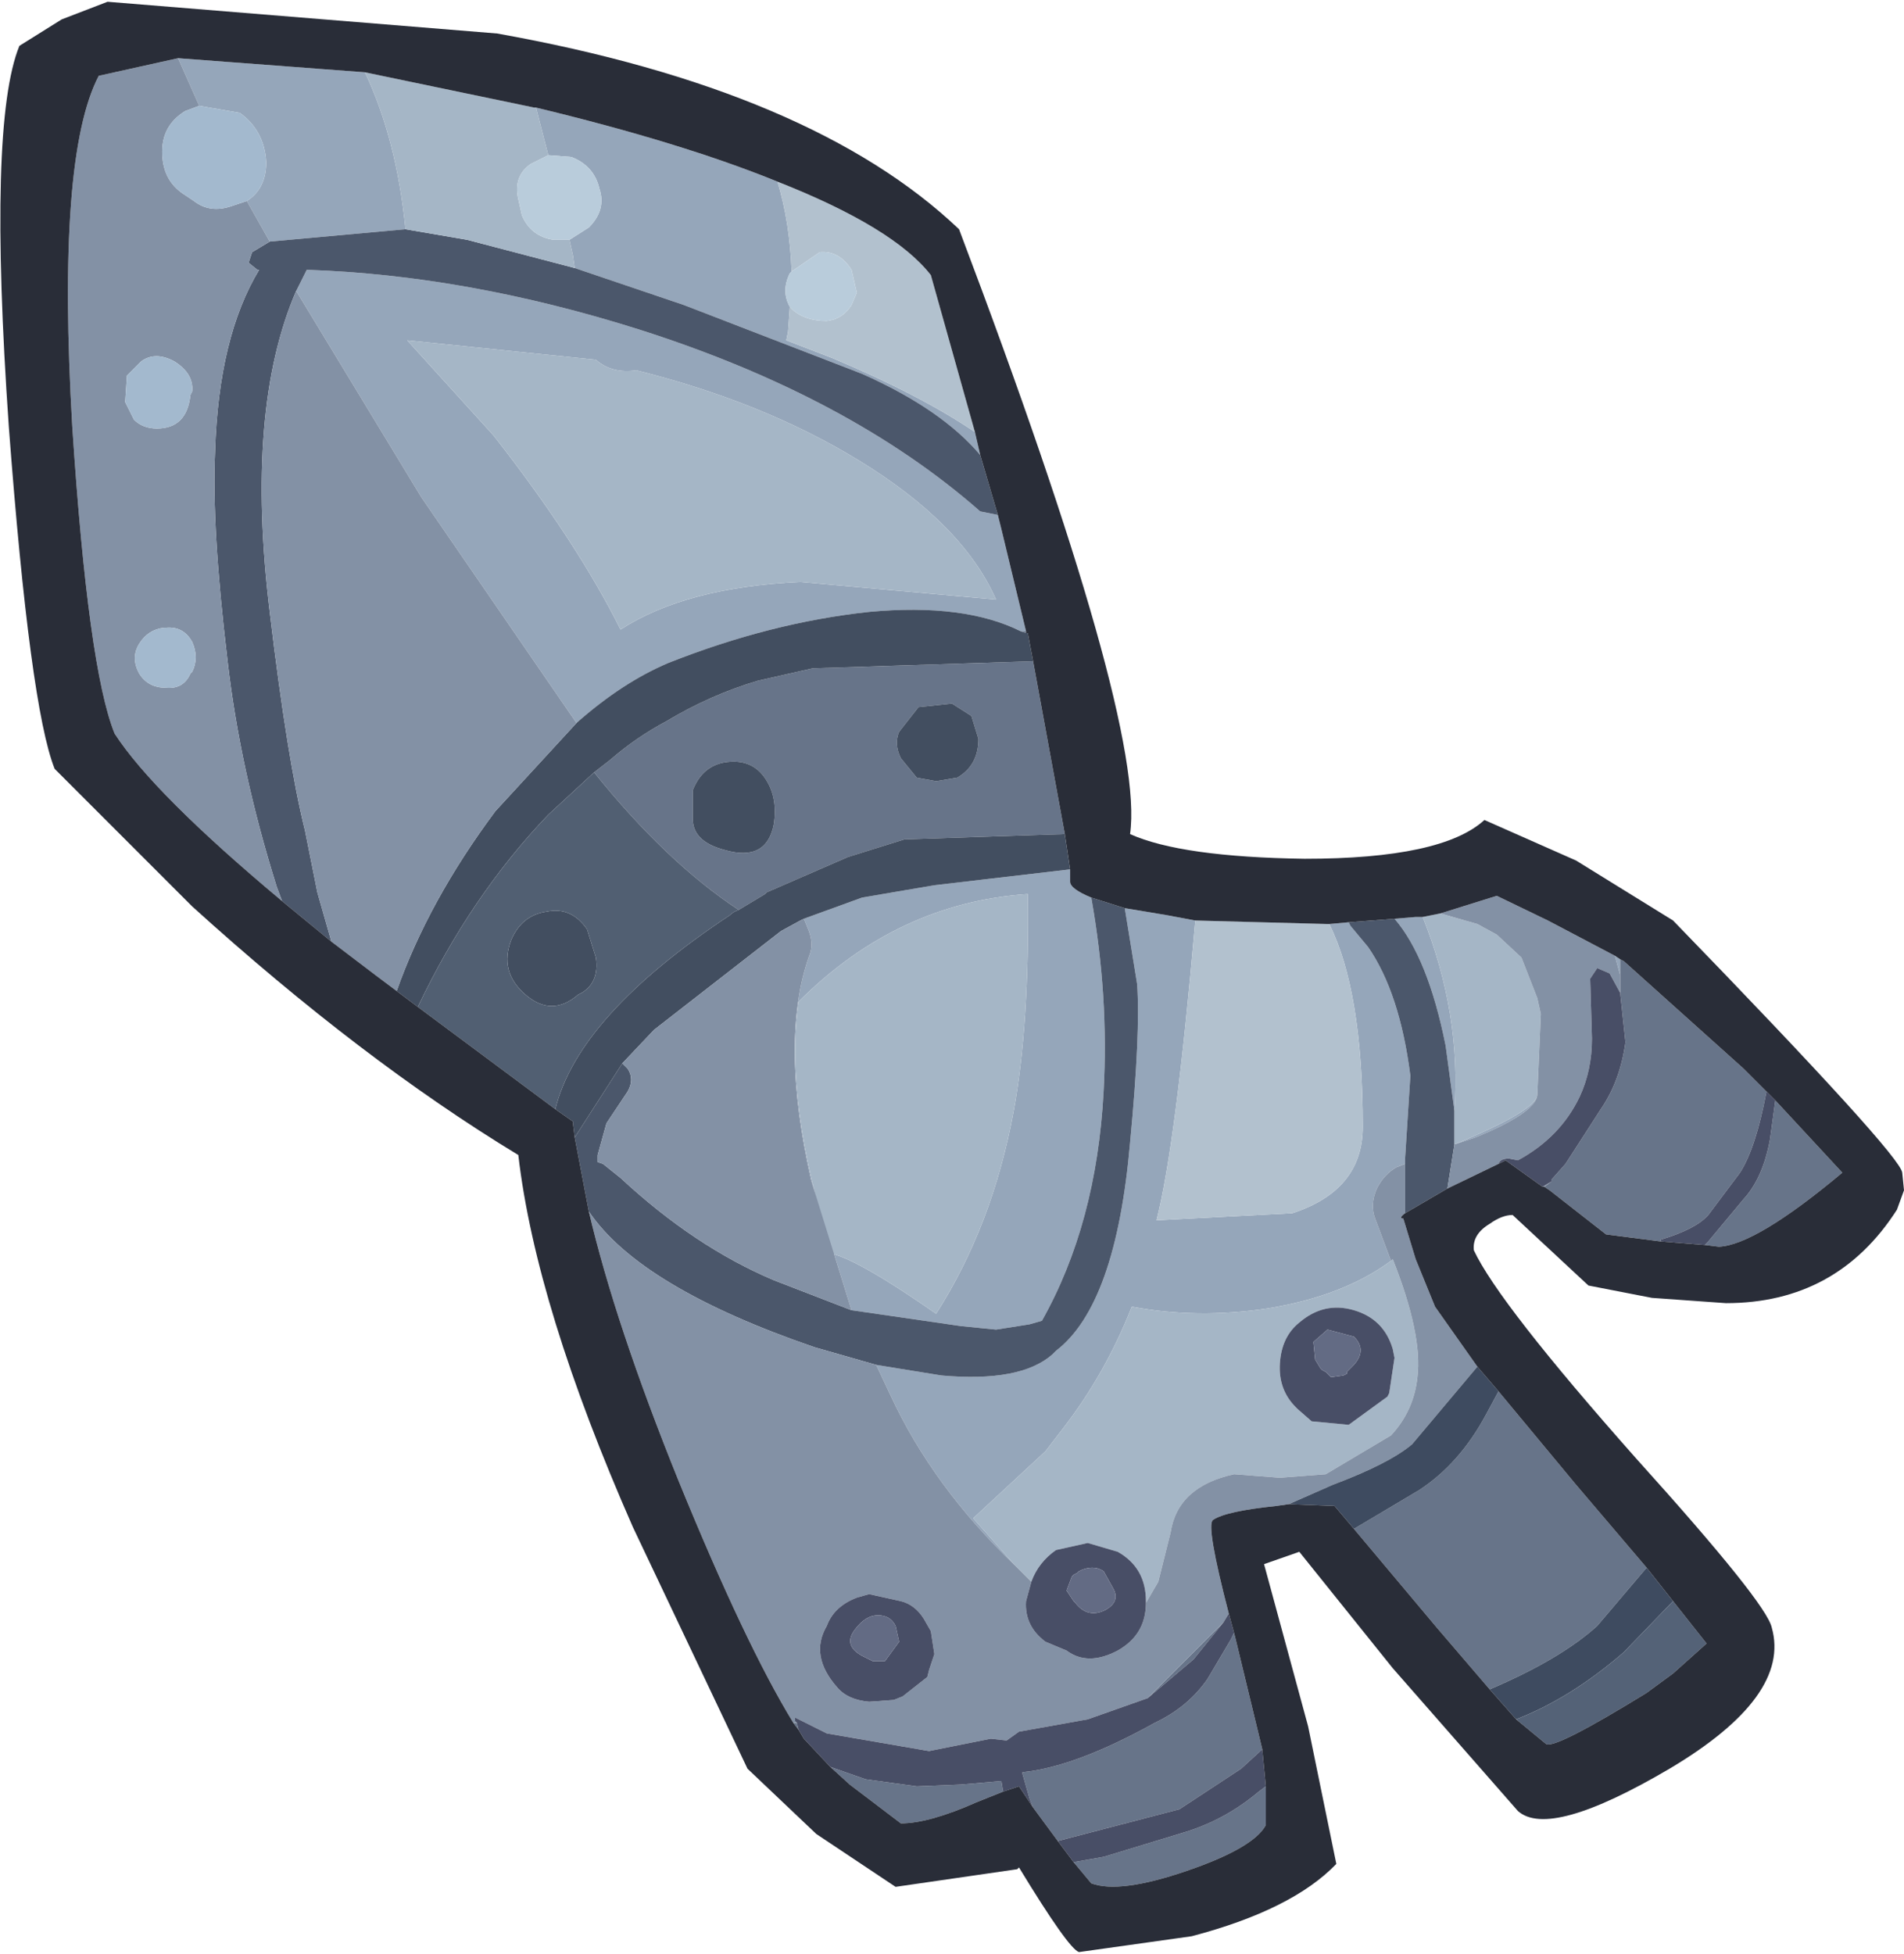
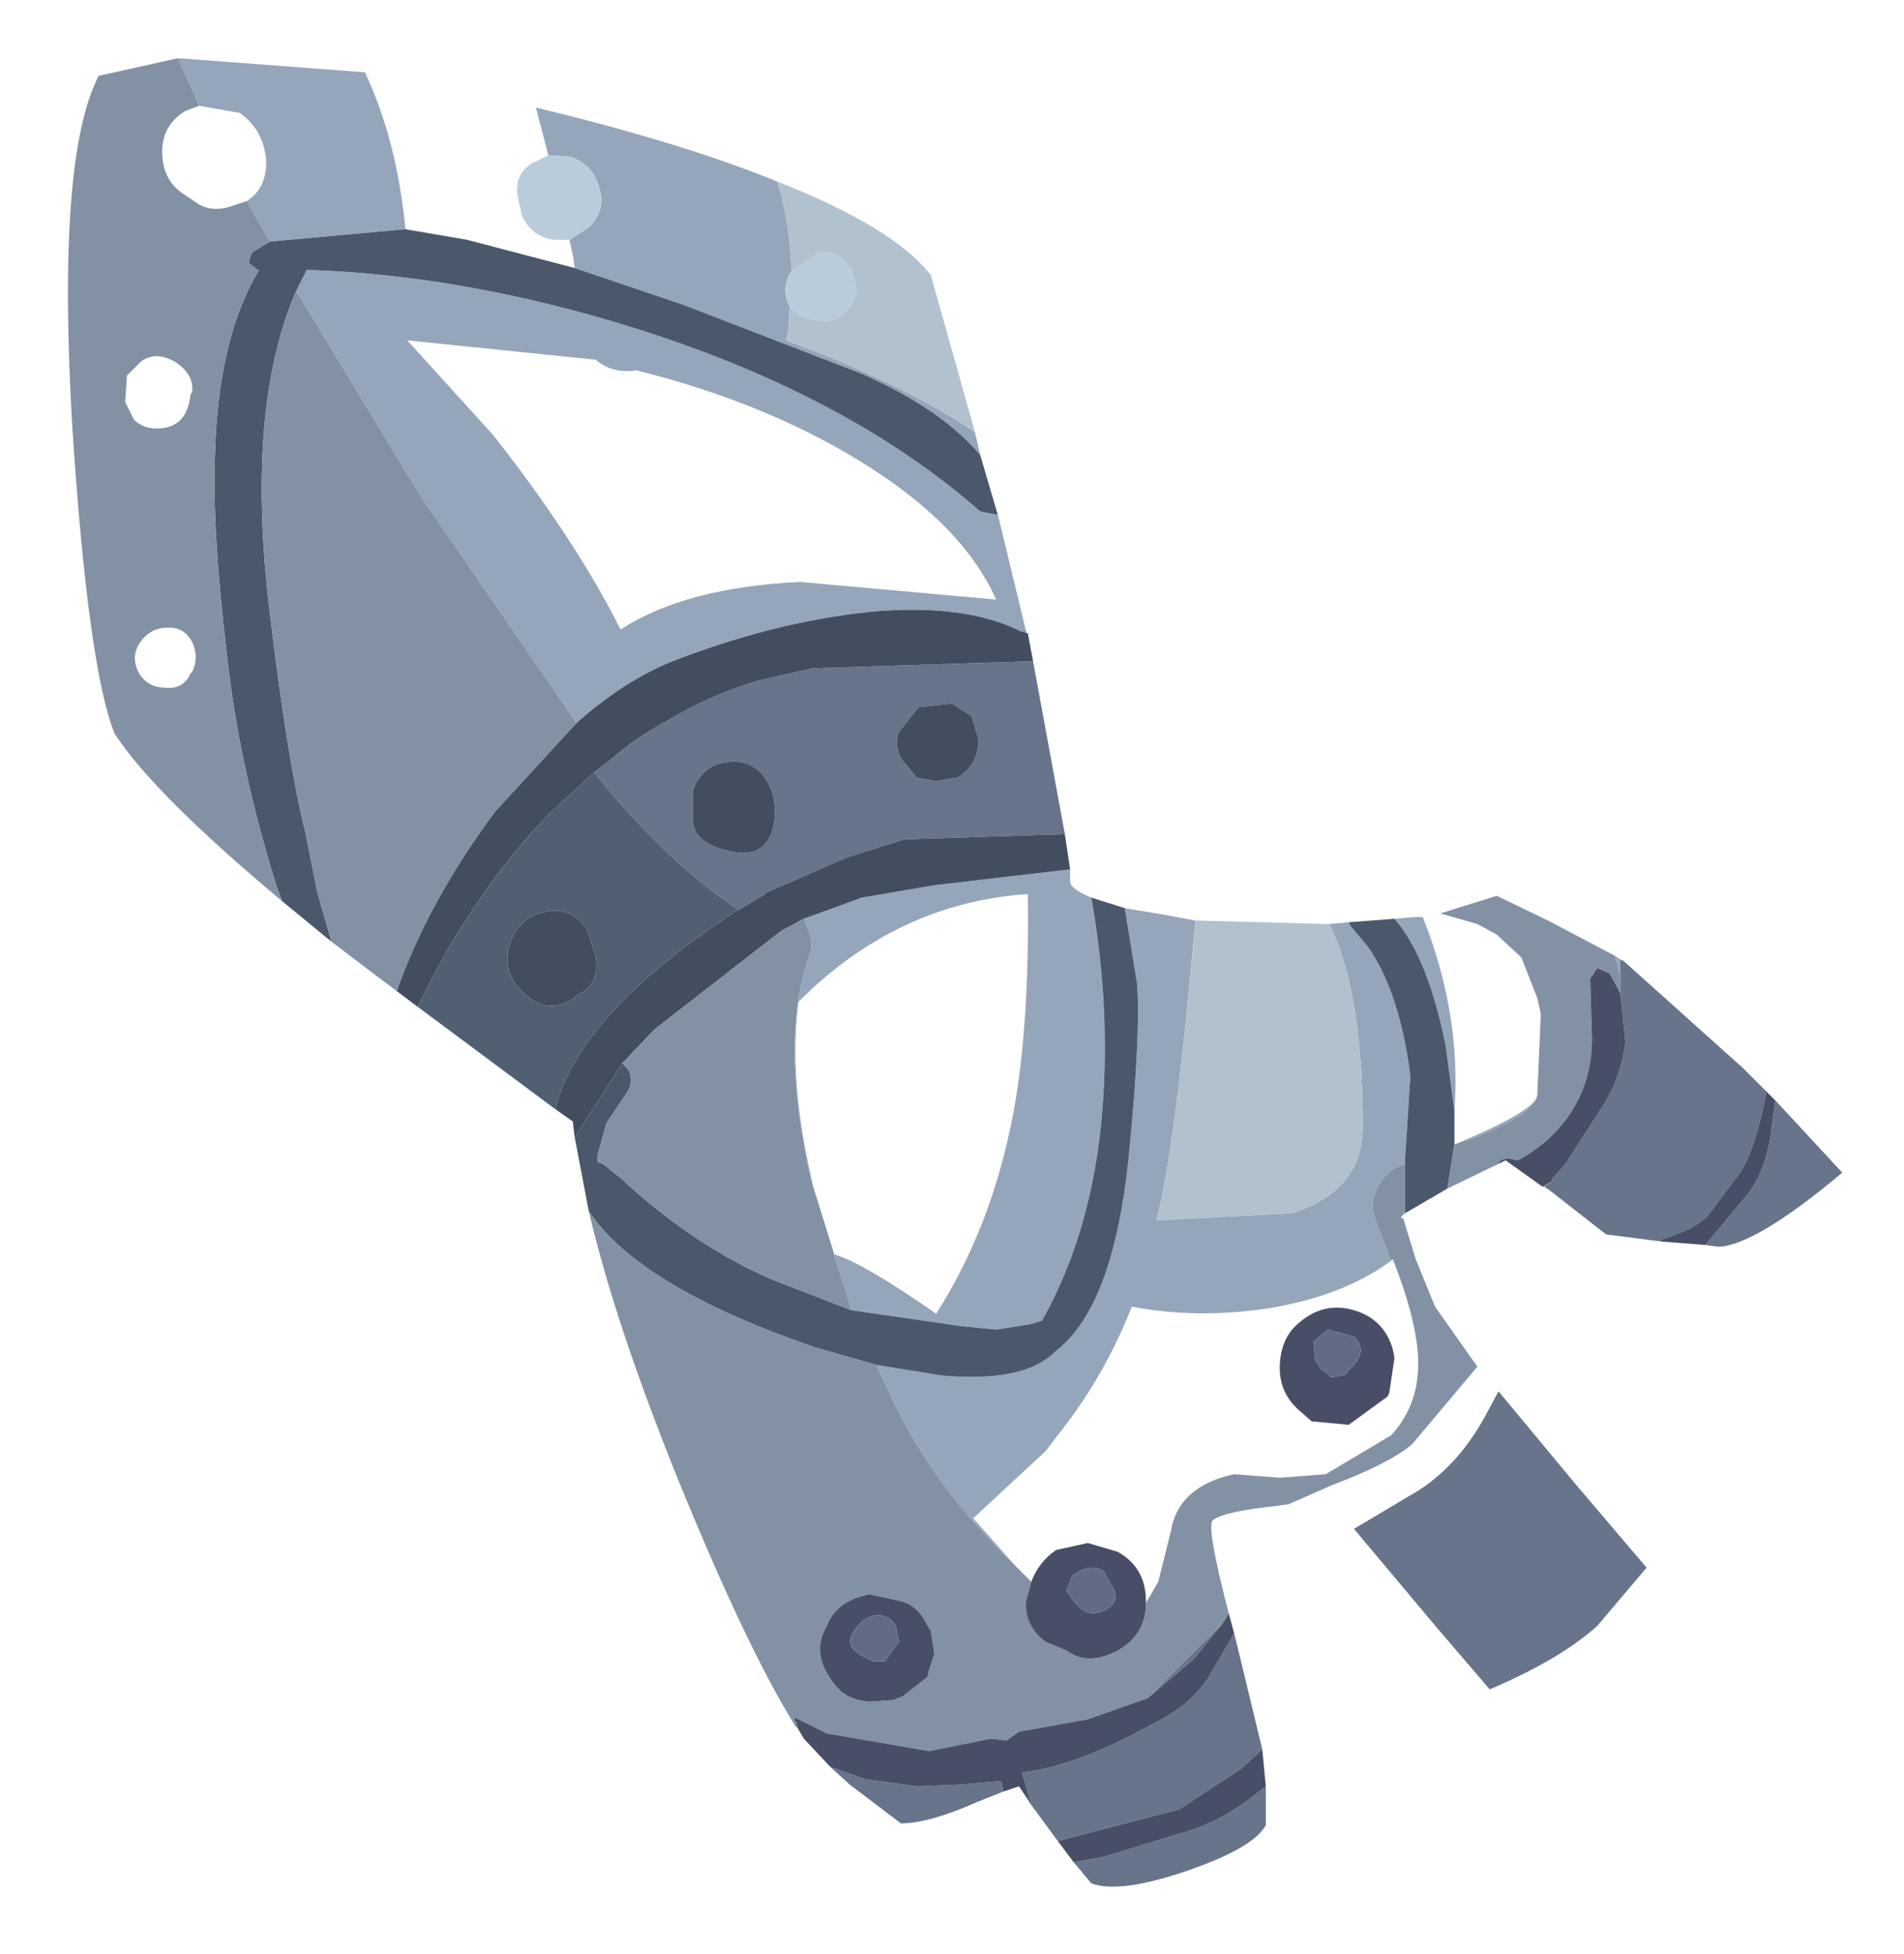
<svg xmlns="http://www.w3.org/2000/svg" version="1.1" width="54" height="55.4" viewBox="-27 -27.7 54 55.4" id="svg2">
  <defs id="defs67" />
  <g id="shape_1" style="stroke-linecap:round;stroke-linejoin:round">
    <path d="m 0.8,-14.8 m 0,0 -0.15,-0.65 q -1.55,-1.05 -4.05,-2.1 l -1.3,-0.5 0.05,-0.25 0.05,-0.7 q -0.25,-0.45 0,-0.95 L -4.55,-20 q -0.05,-1.4 -0.4,-2.55 -2.7,-1.1 -6.85,-2.1 l 0.35,1.35 0.65,0.05 q 0.65,0.25 0.8,0.9 0.2,0.6 -0.3,1.1 l -0.55,0.35 0.1,0.45 0.05,0.35 3.1,1.05 5.05,1.95 q 2.25,1 3.35,2.3 m 0.6,2.1 -0.1,-0.4 -0.5,-0.1 q -3.7,-3.25 -9.65,-5.15 -4.9,-1.55 -9.45,-1.7 l -0.1,0.2 -0.2,0.4 3.55,5.85 4.4,6.4 q 1.3,-1.15 2.6,-1.7 2.9,-1.15 5.7,-1.45 2.7,-0.25 4.3,0.55 l 0.15,0 -0.7,-2.9 m 1.95,10 0,-0.35 -3.85,0.45 -2.05,0.35 -1.65,0.6 0.1,0.25 q 0.2,0.45 0.05,0.8 Q -4.9,1.8 -4,5.75 l 1.15,3.7 3.1,0.45 1,0.1 L 2.2,9.85 2.55,9.75 Q 4.1,7 4.3,3.25 4.45,0.55 3.95,-2.25 3.35,-2.5 3.35,-2.7 M 6.1,-1.75 4.9,-1.95 5.25,0.2 q 0.1,1.35 -0.2,4.5 -0.4,4.6 -2.1,5.9 l -0.1,0.1 q -0.9,0.8 -3.15,0.6 l -1.85,-0.3 0.4,0.85 q 1.2,2.6 3.55,4.85 L 0.6,15.35 2.65,13.45 3.15,12.8 Q 4.35,11.25 5.1,9.35 6.95,9.7 8.95,9.4 11.1,9.05 12.45,8.05 L 12,6.85 Q 11.85,6.45 12.05,6 12.25,5.6 12.6,5.4 l 0.25,-0.1 0,-0.15 L 13,2.8 Q 12.7,0.45 11.8,-0.85 l -0.5,-0.6 -0.05,-0.1 -0.55,0.05 q 0.95,1.9 0.95,5.75 0,1.8 -2,2.45 L 5.8,6.9 Q 6.35,4.75 6.9,-1.6 L 6.1,-1.75 m 7.05,0.05 -0.6,0.05 q 0.95,1.1 1.45,3.6 l 0.25,1.85 q 0.2,-2.75 -0.9,-5.5 l -0.2,0 m 5.8,1.2 -0.15,-0.1 0.15,0.55 0,-0.45 m -35.6,-25.15 -5.3,-0.4 0.6,1.35 1.15,0.2 q 0.7,0.5 0.75,1.4 0,0.75 -0.55,1.1 l 0.65,1.15 3.85,-0.35 q -0.25,-2.55 -1.15,-4.45 m 1.2,7.6 5.35,0.55 q 0.45,0.4 1.15,0.3 3.6,0.9 6.3,2.55 2.95,1.8 3.9,3.95 l -5.55,-0.5 q -3.25,0.15 -5.1,1.35 -1.25,-2.5 -3.6,-5.5 l -2.45,-2.7 M 1.75,3.8 Q 1.15,7.05 -0.45,9.55 -2.6,8.05 -3.4,7.85 -4.75,3.6 -4.35,0.7 q 2.8,-2.8 6.5,-3.05 0.05,3.7 -0.4,6.15 m 12.5,0.95 0.6,-0.2 q 1.7,-0.7 1.75,-1.2 -0.05,0.45 -2.35,1.4" id="path5" style="fill:#95a6ba;fill-opacity:1;stroke:none" />
    <path d="M 0.8,-14.8" id="path7" style="fill:none;stroke:none" />
    <path d="m 1.3,-13.1 m 0,0 -0.5,-1.7 q -1.1,-1.3 -3.35,-2.3 l -5.05,-1.95 -3.1,-1.05 -3.05,-0.8 -1.75,-0.3 -3.85,0.35 -0.5,0.3 -0.1,0.3 0.25,0.2 0.05,0 q -1.15,1.9 -1.25,5.15 -0.1,2.15 0.35,5.9 0.35,3.1 1.4,6.45 l 0.15,0.4 1.4,1.15 -0.4,-1.4 -0.35,-1.75 q -0.5,-2 -1,-6.2 -0.7,-5.75 0.75,-9.1 l 0.2,-0.4 0.1,-0.2 q 4.55,0.15 9.45,1.7 5.95,1.9 9.65,5.15 l 0.5,0.1 M 4.9,-1.95 3.95,-2.25 Q 4.45,0.55 4.3,3.25 4.1,7 2.55,9.75 L 2.2,9.85 1.25,10 0.25,9.9 -2.85,9.45 -5.05,8.6 Q -7.3,7.65 -9.4,5.7 l -0.5,-0.4 -0.15,-0.05 0,-0.2 0.25,-0.9 0.6,-0.9 Q -9,2.9 -9.2,2.6 l -0.15,-0.15 -1.35,2.1 0.4,2.1 q 1.45,2.15 6.4,3.85 l 1.75,0.5 1.85,0.3 q 2.25,0.2 3.15,-0.6 l 0.1,-0.1 Q 4.65,9.3 5.05,4.7 5.35,1.55 5.25,0.2 L 4.9,-1.95 m 7.65,0.3 -1.3,0.1 0.05,0.1 0.5,0.6 q 0.9,1.3 1.2,3.65 l -0.15,2.35 0,0.15 0,1.4 1.2,-0.7 0.2,-1.25 0,-0.95 L 14,1.95 q -0.5,-2.5 -1.45,-3.6" id="path9" style="fill:#4b576b;fill-opacity:1;stroke:none" />
    <path d="M 1.3,-13.1" id="path11" style="fill:none;stroke:none" />
    <path d="m 2.1,-9.75 m 0,0 0,-0.05 -0.15,0 0.15,0.05 m 1.1,5.7 -0.9,-4.9 -6.25,0.2 -1.55,0.35 q -1.35,0.4 -2.6,1.15 -0.85,0.45 -1.6,1.1 l -0.45,0.35 q 2.05,2.55 4.1,3.9 l 0.75,-0.45 0.05,-0.05 2.3,-1 1.6,-0.5 4.55,-0.15 m 15.85,3.6 -0.1,-0.05 0,0.45 0,0.5 0.15,1.4 q -0.15,1.1 -0.7,1.9 l -1,1.55 -0.4,0.45 0,0.05 -0.2,0.15 0.15,0.1 1.6,1.25 1.55,0.2 0,-0.05 q 1,-0.3 1.35,-0.7 l 0.9,-1.2 Q 22.8,4.85 23.1,3.25 L 22.45,2.6 19.05,-0.45 m 6.2,6 L 23.35,3.5 23.2,4.6 Q 23,5.7 22.45,6.3 l -1,1.2 -0.1,0.1 0.4,0.05 Q 22.8,7.6 25.25,5.55 M 17.7,14.4 15.5,11.75 15.15,12.4 q -0.75,1.4 -1.9,2.15 l -1.85,1.1 2.35,2.8 1.5,1.75 q 2,-0.85 3.05,-1.8 l 1.4,-1.65 -2,-2.35 M 8.05,18.8 8,18.6 7.9,18.8 7.25,19.9 Q 6.7,20.7 5.75,21.15 3.5,22.4 2,22.55 L 2,22.6 2.2,23.3 2.3,23.55 3,24.5 6.45,23.6 8.2,22.45 8.8,21.9 8.05,18.8 m 0.85,5.25 0,-1.1 -0.2,0.15 q -0.95,0.8 -2.1,1.15 l -2.3,0.7 -0.85,0.15 0.5,0.6 q 0.8,0.3 2.7,-0.35 1.9,-0.65 2.25,-1.3 M 0.7,23.4 1.45,23.1 1.4,22.8 0.25,22.9 -1,22.95 l -1.45,-0.2 -1,-0.35 0.55,0.5 1.45,1.1 q 0.8,0 2.15,-0.6 m -5.2,-2.25 0.15,0.2 -0.05,-0.2 -0.1,0 m 4.5,-28.9 0.55,0.35 0.2,0.65 q 0,0.75 -0.6,1.1 l -0.6,0.1 L -1,-5.65 -1.45,-6.2 q -0.2,-0.4 -0.05,-0.75 l 0.55,-0.7 0.95,-0.1 m -7.35,2.45 q 0.3,-0.75 1.05,-0.8 0.7,-0.05 1.05,0.55 0.3,0.5 0.2,1.2 -0.2,1.1 -1.4,0.75 -0.95,-0.25 -0.9,-0.95 l 0,-0.75 m 14.2,24.65 0.85,-1.05 -2.15,2.15 1.3,-1.1" id="path13" style="fill:#677489;fill-opacity:1;stroke:none" />
    <path d="M 2.1,-9.75" id="path15" style="fill:none;stroke:none" />
    <path d="m 2.15,-9.75 m 0,0 -0.05,0 -0.15,-0.05 q -1.6,-0.8 -4.3,-0.55 -2.8,0.3 -5.7,1.45 -1.3,0.55 -2.6,1.7 l -2.3,2.5 q -1.9,2.55 -2.8,5.1 l 0.6,0.45 q 1.5,-3.15 3.7,-5.45 l 1.3,-1.2 0.45,-0.35 q 0.75,-0.65 1.6,-1.1 1.25,-0.75 2.6,-1.15 l 1.55,-0.35 6.25,-0.2 -0.15,-0.8 m 1.2,6.7 -0.15,-1 -4.55,0.15 -1.6,0.5 -2.3,1 -0.05,0.05 -0.75,0.45 q -0.15,0.05 -0.25,0.15 -4.3,2.85 -4.95,5.5 l 0.5,0.35 0,0.05 0.05,0.4 1.35,-2.1 0.9,-0.95 3.6,-2.8 0.55,-0.3 0.1,-0.05 1.65,-0.6 2.05,-0.35 3.85,-0.45 M 0.55,-7.4 0,-7.75 l -0.95,0.1 -0.55,0.7 q -0.15,0.35 0.05,0.75 l 0.45,0.55 0.55,0.1 0.6,-0.1 Q 0.75,-6 0.75,-6.75 L 0.55,-7.4 m -12.05,5.55 q -0.7,0.1 -1,0.8 -0.35,0.9 0.4,1.55 0.75,0.65 1.5,0 l 0.1,-0.05 q 0.5,-0.3 0.4,-1 l -0.25,-0.8 Q -10.8,-2 -11.5,-1.85 m 5.2,-4.25 q -0.75,0.05 -1.05,0.8 l 0,0.75 q -0.05,0.7 0.9,0.95 1.2,0.35 1.4,-0.75 0.1,-0.7 -0.2,-1.2 -0.35,-0.6 -1.05,-0.55" id="path17" style="fill:#424e60;fill-opacity:1;stroke:none" />
    <path d="M 2.15,-9.75" id="path19" style="fill:none;stroke:none" />
    <path d="m 10.65,-1.5 m 0,0 L 6.9,-1.6 Q 6.35,4.75 5.8,6.9 L 9.65,6.7 q 2,-0.65 2,-2.45 0,-3.85 -0.95,-5.75 l -0.05,0 M -0.6,-19.9 q -1.05,-1.35 -4.35,-2.65 0.35,1.15 0.4,2.55 l 0.8,-0.55 q 0.55,-0.05 0.9,0.5 l 0.15,0.65 -0.15,0.35 q -0.25,0.4 -0.7,0.45 -0.6,0 -0.95,-0.3 l -0.1,-0.1 -0.05,0.7 -0.05,0.25 1.3,0.5 q 2.5,1.05 4.05,2.1 L -0.6,-19.9" id="path21" style="fill:#b2c1ce;fill-opacity:1;stroke:none" />
    <path d="M 10.65,-1.5" id="path23" style="fill:none;stroke:none" />
-     <path d="m 13.85,-1.8 m 0,0 -0.5,0.1 q 1.1,2.75 0.9,5.5 l 0,0.95 Q 16.55,3.8 16.6,3.35 L 16.7,1.05 16.6,0.6 16.15,-0.55 15.45,-1.2 14.9,-1.5 13.85,-1.8 m -25.7,-22.85 -4.8,-1 q 0.9,1.9 1.15,4.45 l 1.75,0.3 3.05,0.8 -0.05,-0.35 -0.1,-0.45 -0.45,0 q -0.65,-0.1 -0.9,-0.7 l -0.1,-0.45 q -0.15,-0.65 0.35,-1 l 0.5,-0.25 -0.35,-1.35 -0.05,0 m 12.45,40 1.2,1.35 0.45,0.45 q 0.2,-0.55 0.7,-0.9 l 0.9,-0.2 0.85,0.25 q 0.8,0.45 0.8,1.4 l 0,0.05 0.35,-0.6 0.35,-1.4 Q 6.4,14.45 8,14.1 l 1.3,0.1 1.3,-0.1 1.85,-1.1 Q 13.1,12.3 13.2,11.35 13.35,10.15 12.5,8 l -0.05,0.05 q -1.35,1 -3.5,1.35 -2,0.3 -3.85,-0.05 -0.75,1.9 -1.95,3.45 l -0.5,0.65 -2.05,1.9 M 9.85,9.8 q 0.7,-0.6 1.55,-0.35 0.85,0.25 1.1,1.1 l 0.05,0.25 -0.15,1 -0.05,0.1 -1.1,0.8 L 10.2,12.6 9.8,12.25 9.75,12.2 Q 9.25,11.7 9.3,10.95 9.35,10.2 9.85,9.8 m -19.95,-27.3 -5.35,-0.55 2.45,2.7 q 2.35,3 3.6,5.5 1.85,-1.2 5.1,-1.35 l 5.55,0.5 q -0.95,-2.15 -3.9,-3.95 -2.7,-1.65 -6.3,-2.55 -0.7,0.1 -1.15,-0.3 m 9.65,27.05 q 1.6,-2.5 2.2,-5.75 0.45,-2.45 0.4,-6.15 -3.7,0.25 -6.5,3.05 -0.4,2.9 0.95,7.15 0.8,0.2 2.95,1.7" id="path25" style="fill:#a5b6c6;fill-opacity:1;stroke:none" />
    <path d="M 13.85,-1.8" id="path27" style="fill:none;stroke:none" />
    <path d="m 15.45,-2.3 m 0,0 -1.6,0.5 1.05,0.3 0.55,0.3 0.7,0.65 0.45,1.15 0.1,0.45 -0.1,2.3 q -0.05,0.5 -1.75,1.2 L 14.25,4.75 14.05,6 15.5,5.3 q 0.05,-0.15 0.3,-0.15 l 0.25,0.05 q 1.2,-0.65 1.75,-1.8 0.35,-0.75 0.35,-1.65 l -0.05,-1.7 0.2,-0.3 0.35,0.15 0.3,0.55 0,-0.5 -0.15,-0.55 -1.9,-1 -1.45,-0.7 m 1.3,8.25 0.05,0 L 17,5.8 16.75,5.95 m -3.95,0.9 q -0.15,0 0.05,-0.15 l 0,-1.4 -0.25,0.1 Q 12.25,5.6 12.05,6 11.85,6.45 12,6.85 L 12.45,8.05 12.5,8 q 0.85,2.15 0.7,3.35 Q 13.1,12.3 12.45,13 L 10.6,14.1 9.3,14.2 8,14.1 q -1.6,0.35 -1.8,1.65 l -0.35,1.4 -0.35,0.6 q 0,0.9 -0.8,1.35 -0.85,0.45 -1.45,0 L 2.65,18.85 Q 2.05,18.4 2.1,17.7 L 2.25,17.15 1.8,16.7 Q -0.55,14.45 -1.75,11.85 L -2.15,11 -3.9,10.5 q -4.95,-1.7 -6.4,-3.85 0.75,3.2 2.55,7.65 1.9,4.65 3.25,6.85 l 0.1,0 -0.05,-0.05 0,-0.1 0.9,0.45 2.9,0.5 L 1.1,21.6 1.55,21.65 1.9,21.4 3.85,21.05 5.55,20.45 7.7,18.3 7.85,18.05 Q 7.2,15.55 7.4,15.4 7.75,15.15 9.2,15 L 9.55,14.95 10.8,14.4 q 1.6,-0.6 2.25,-1.15 L 14.9,11.05 13.7,9.35 13.15,8 12.8,6.85 m -29.15,-6.9 0.6,0.45 q 0.9,-2.55 2.8,-5.1 l 2.3,-2.5 -4.4,-6.4 -3.55,-5.85 q -1.45,3.35 -0.75,9.1 0.5,4.2 1,6.2 l 0.35,1.75 0.4,1.4 1.25,0.95 m -7.4,-6.85 q 1.1,1.7 4.75,4.75 l -0.15,-0.4 q -1.05,-3.35 -1.4,-6.45 -0.45,-3.75 -0.35,-5.9 0.1,-3.25 1.25,-5.15 l -0.05,0 -0.25,-0.2 0.1,-0.3 0.5,-0.3 -0.65,-1.15 -0.45,0.15 q -0.6,0.2 -1.05,-0.15 l -0.3,-0.2 q -0.6,-0.4 -0.6,-1.2 0,-0.75 0.65,-1.15 l 0.4,-0.15 -0.6,-1.35 -2.25,0.5 q -1.2,2.3 -0.75,9.95 0.45,6.85 1.2,8.7 m 0.55,-8.9 -0.25,-0.5 0.05,-0.75 0.4,-0.4 q 0.4,-0.3 0.95,0 0.55,0.35 0.5,0.85 l -0.05,0.1 q -0.1,0.95 -0.95,0.95 -0.4,0 -0.65,-0.25 m 1.65,6.3 q 0.2,0.45 0,0.85 l -0.05,0.05 q -0.2,0.45 -0.7,0.4 -0.5,0 -0.75,-0.4 -0.25,-0.45 0,-0.85 0.25,-0.4 0.7,-0.45 l 0.05,0 q 0.5,-0.05 0.75,0.4 m 13.1,11 -0.9,0.95 0.15,0.15 q 0.2,0.3 0,0.65 l -0.6,0.9 -0.25,0.9 0,0.2 0.15,0.05 0.5,0.4 q 2.1,1.95 4.35,2.9 L -2.85,9.45 -4,5.75 Q -4.9,1.8 -4.05,-0.6 -3.9,-0.95 -4.1,-1.4 l -0.1,-0.25 -0.1,0.05 -0.55,0.3 -3.6,2.8 m 5.2,18.65 q -0.8,-0.9 -0.3,-1.75 0.2,-0.55 0.85,-0.8 l 0.35,-0.1 0.9,0.2 q 0.4,0.1 0.65,0.5 l 0.2,0.35 0.1,0.65 -0.15,0.45 -0.05,0.2 -0.7,0.55 -0.25,0.1 -0.7,0.05 q -0.6,-0.05 -0.9,-0.4" id="path29" style="fill:#8391a5;fill-opacity:1;stroke:none" />
    <path d="M 15.45,-2.3" id="path31" style="fill:none;stroke:none" />
    <path d="m 23.35,3.5 m 0,0 -0.25,-0.25 q -0.3,1.6 -0.75,2.3 l -0.9,1.2 q -0.35,0.4 -1.35,0.7 l 0,0.05 1.25,0.1 0.1,-0.1 1,-1.2 Q 23,5.7 23.2,4.6 L 23.35,3.5 M 15.7,5.2 16.75,5.95 17,5.8 17,5.75 17.4,5.3 l 1,-1.55 q 0.55,-0.8 0.7,-1.9 l -0.15,-1.4 -0.3,-0.55 -0.35,-0.15 -0.2,0.3 0.05,1.7 q 0,0.9 -0.35,1.65 -0.55,1.15 -1.75,1.8 L 15.8,5.15 q -0.25,0 -0.3,0.15 L 15.7,5.2 M 8,18.6 7.85,18.05 7.7,18.3 6.85,19.35 5.55,20.45 3.85,21.05 1.9,21.4 1.55,21.65 1.1,21.6 l -1.75,0.35 -2.9,-0.5 -0.9,-0.45 0,0.1 0.05,0.05 0.05,0.2 0.15,0.25 0.75,0.8 1,0.35 L -1,22.95 0.25,22.9 1.4,22.8 1.45,23.1 1.9,22.95 2.3,23.55 2.2,23.3 2,22.6 2,22.55 Q 3.5,22.4 5.75,21.15 6.7,20.7 7.25,19.9 L 7.9,18.8 8,18.6 M 8.9,22.95 8.8,21.9 8.2,22.45 6.45,23.6 3,24.5 3.45,25.1 4.3,24.95 6.6,24.25 Q 7.75,23.9 8.7,23.1 L 8.9,22.95 M -2.75,18.5 q 0.3,-0.4 0.65,-0.4 0.35,0 0.5,0.3 l 0.1,0.45 -0.4,0.55 -0.35,0 -0.3,-0.15 q -0.55,-0.3 -0.2,-0.75 m 13.05,-7.65 -0.05,-0.5 0.4,-0.35 0.75,0.2 q 0.4,0.4 -0.05,0.85 l -0.1,0.1 -0.05,0.05 0,0.05 -0.1,0.05 -0.35,0.05 L 10.6,11.2 10.5,11.15 10.45,11.1 10.3,10.85 m -7.35,5.4 q -0.5,0.35 -0.7,0.9 L 2.1,17.7 q -0.05,0.7 0.55,1.15 l 0.6,0.25 q 0.6,0.45 1.45,0 0.8,-0.45 0.8,-1.35 l 0,-0.05 q 0,-0.95 -0.8,-1.4 l -0.85,-0.25 -0.9,0.2 m 0.5,0.7 0.1,-0.05 0.05,-0.05 q 0.4,-0.2 0.7,0 L 4.55,17.3 Q 4.8,17.7 4.35,17.95 3.85,18.2 3.5,17.75 L 3.45,17.7 3.25,17.4 3.4,17 3.45,16.95 m -7,1.45 q -0.5,0.85 0.3,1.75 0.3,0.35 0.9,0.4 l 0.7,-0.05 0.25,-0.1 0.7,-0.55 0.05,-0.2 0.15,-0.45 -0.1,-0.65 -0.2,-0.35 q -0.25,-0.4 -0.65,-0.5 l -0.9,-0.2 -0.35,0.1 q -0.65,0.25 -0.85,0.8 M 11.4,9.45 Q 10.55,9.2 9.85,9.8 9.35,10.2 9.3,10.95 9.25,11.7 9.75,12.2 l 0.05,0.05 0.4,0.35 1.05,0.1 1.1,-0.8 0.05,-0.1 0.15,-1 -0.05,-0.25 Q 12.25,9.7 11.4,9.45" id="path33" style="fill:#484e66;fill-opacity:1;stroke:none" />
    <path d="M 23.35,3.5" id="path35" style="fill:none;stroke:none" />
-     <path d="m 15.5,11.75 m 0,0 -0.6,-0.7 -1.85,2.2 Q 12.4,13.8 10.8,14.4 l -1.25,0.55 1.3,0.05 0.55,0.65 1.85,-1.1 q 1.15,-0.75 1.9,-2.15 l 0.35,-0.65 m 4.95,5.95 -0.75,-0.95 -1.4,1.65 q -1.05,0.95 -3.05,1.8 L 16,21.05 q 1.55,-0.6 3.05,-1.9 l 1.4,-1.45" id="path37" style="fill:#3e4b60;fill-opacity:1;stroke:none" />
    <path d="M 15.5,11.75" id="path39" style="fill:none;stroke:none" />
-     <path d="m 21.4,18.9 m 0,0 -0.95,-1.2 -1.4,1.45 q -1.5,1.3 -3.05,1.9 l 0.85,0.7 Q 17.1,21.9 19.7,20.3 l 0.75,-0.55 0.95,-0.85" id="path41" style="fill:#546277;fill-opacity:1;stroke:none" />
    <path d="M 21.4,18.9" id="path43" style="fill:none;stroke:none" />
    <path d="m -15.15,0.85 m 0,0 3.9,2.9 q 0.65,-2.65 4.95,-5.5 0.1,-0.1 0.25,-0.15 -2.05,-1.35 -4.1,-3.9 l -1.3,1.2 q -2.2,2.3 -3.7,5.45 m 2.65,-1.9 q 0.3,-0.7 1,-0.8 0.7,-0.15 1.15,0.5 l 0.25,0.8 q 0.1,0.7 -0.4,1 l -0.1,0.05 q -0.75,0.65 -1.5,0 -0.75,-0.65 -0.4,-1.55" id="path45" style="fill:#515f72;fill-opacity:1;stroke:none" />
    <path d="M -15.15,0.85" id="path47" style="fill:none;stroke:none" />
    <path d="m -4.6,-19.95 m 0,0 q -0.25,0.5 0,0.95 l 0.1,0.1 q 0.35,0.3 0.95,0.3 0.45,-0.05 0.7,-0.45 l 0.15,-0.35 -0.15,-0.65 q -0.35,-0.55 -0.9,-0.5 l -0.8,0.55 -0.05,0.05 m -6.25,-0.95 0.55,-0.35 q 0.5,-0.5 0.3,-1.1 -0.15,-0.65 -0.8,-0.9 l -0.65,-0.05 -0.5,0.25 q -0.5,0.35 -0.35,1 l 0.1,0.45 q 0.25,0.6 0.9,0.7 l 0.45,0" id="path49" style="fill:#b9ccdb;fill-opacity:1;stroke:none" />
    <path d="M -4.6,-19.95" id="path51" style="fill:none;stroke:none" />
-     <path d="m 5.05,-4.05 m 0,0 Q 5.5,-7.2 0.2,-21.2 q -4.15,-3.95 -13.1,-5.55 l -11.05,-0.9 -1.3,0.5 -1.2,0.75 q -0.9,2.2 -0.3,10.8 0.6,7.95 1.3,9.7 l 3.9,3.9 q 4.8,4.35 9.25,7.05 0.5,4.3 3.25,10.55 l 3.25,6.85 1.95,1.85 2.25,1.5 3.45,-0.5 0.05,-0.05 q 1.4,2.3 1.7,2.4 L 6.8,27.2 q 2.85,-0.75 4.1,-2.05 l -0.8,-3.9 -1.25,-4.6 1,-0.35 2.65,3.3 3.55,4.05 q 0.9,0.8 4.3,-1.2 3.45,-2.05 2.9,-4 Q 23.1,17.75 19.4,13.65 15.5,9.25 14.8,7.75 14.75,7.3 15.25,7 15.6,6.75 15.9,6.75 l 2.15,2 1.8,0.35 2.1,0.15 q 3.15,0 4.85,-2.65 L 27,6.05 26.95,5.55 Q 26.9,5.05 20.45,-1.6 L 17.7,-3.3 15.1,-4.45 q -1.2,1.1 -5.1,1.1 -3.5,-0.05 -4.95,-0.7 m -4.4,-11.4 0.15,0.65 0.5,1.7 0.1,0.4 0.7,2.9 0,0.05 0.05,0 0.15,0.8 0.9,4.9 0.15,1 0,0.35 q 0,0.2 0.6,0.45 l 0.95,0.3 1.2,0.2 0.8,0.15 3.75,0.1 0.05,0 0.55,-0.05 1.3,-0.1 0.6,-0.05 0.2,0 0.5,-0.1 1.6,-0.5 1.45,0.7 1.9,1 0.15,0.1 0.1,0.05 3.4,3.05 0.65,0.65 0.25,0.25 1.9,2.05 Q 22.8,7.6 21.75,7.65 L 21.35,7.6 20.1,7.5 18.55,7.3 16.95,6.05 16.8,5.95 16.75,5.95 15.7,5.2 15.5,5.3 14.05,6 12.85,6.7 q -0.2,0.15 -0.05,0.15 l 0.35,1.15 0.55,1.35 1.2,1.7 0.6,0.7 2.2,2.65 2,2.35 0.75,0.95 0.95,1.2 -0.95,0.85 -0.75,0.55 q -2.6,1.6 -2.85,1.45 L 16,21.05 15.25,20.2 13.75,18.45 11.4,15.65 10.85,15 9.55,14.95 9.2,15 q -1.45,0.15 -1.8,0.4 -0.2,0.15 0.45,2.65 L 8,18.6 l 0.05,0.2 0.75,3.1 0.1,1.05 0,1.1 Q 8.55,24.7 6.65,25.35 4.75,26 3.95,25.7 L 3.45,25.1 3,24.5 2.3,23.55 1.9,22.95 1.45,23.1 0.7,23.4 Q -0.65,24 -1.45,24 L -2.9,22.9 -3.45,22.4 -4.2,21.6 -4.35,21.35 -4.5,21.15 Q -5.85,18.95 -7.75,14.3 -9.55,9.85 -10.3,6.65 l -0.4,-2.1 -0.05,-0.4 0,-0.05 -0.5,-0.35 -3.9,-2.9 -0.6,-0.45 -0.6,-0.45 L -17.6,-1 -19,-2.15 q -3.65,-3.05 -4.75,-4.75 -0.75,-1.85 -1.2,-8.7 -0.45,-7.65 0.75,-9.95 l 2.25,-0.5 5.3,0.4 4.8,1 0.05,0 q 4.15,1 6.85,2.1 3.3,1.3 4.35,2.65 l 1.25,4.45" id="path53" style="fill:#292d38;fill-opacity:1;stroke:none" />
    <path d="M 5.05,-4.05" id="path55" style="fill:none;stroke:none" />
-     <path d="m -21.35,-24.7 m 0,0 -0.4,0.15 q -0.65,0.4 -0.65,1.15 0,0.8 0.6,1.2 l 0.3,0.2 q 0.45,0.35 1.05,0.15 L -20,-22 q 0.55,-0.35 0.55,-1.1 -0.05,-0.9 -0.75,-1.4 l -1.15,-0.2 m -2.1,8.4 0.25,0.5 q 0.25,0.25 0.65,0.25 0.85,0 0.95,-0.95 l 0.05,-0.1 q 0.05,-0.5 -0.5,-0.85 -0.55,-0.3 -0.95,0 l -0.4,0.4 -0.05,0.75 m 1.9,7.65 q 0.2,-0.4 0,-0.85 -0.25,-0.45 -0.75,-0.4 l -0.05,0 q -0.45,0.05 -0.7,0.45 -0.25,0.4 0,0.85 0.25,0.4 0.75,0.4 0.5,0.05 0.7,-0.4 l 0.05,-0.05" id="path57" style="fill:#a3b9ce;fill-opacity:1;stroke:none" />
    <path d="M -21.35,-24.7" id="path59" style="fill:none;stroke:none" />
    <path d="m -2.1,18.1 m 0,0 q -0.35,0 -0.65,0.4 -0.35,0.45 0.2,0.75 l 0.3,0.15 0.35,0 0.4,-0.55 -0.1,-0.45 q -0.15,-0.3 -0.5,-0.3 m 12.35,-7.75 0.05,0.5 0.15,0.25 0.05,0.05 0.1,0.05 0.15,0.15 0.35,-0.05 0.1,-0.05 0,-0.05 0.05,-0.05 0.1,-0.1 Q 11.8,10.6 11.4,10.2 L 10.65,10 10.25,10.35 M 3.55,16.9 3.45,16.95 3.4,17 3.25,17.4 3.45,17.7 3.5,17.75 Q 3.85,18.2 4.35,17.95 4.8,17.7 4.55,17.3 L 4.3,16.85 q -0.3,-0.2 -0.7,0 L 3.55,16.9" id="path61" style="fill:#636b84;fill-opacity:1;stroke:none" />
    <path d="M -2.1,18.1" id="path63" style="fill:none;stroke:none" />
  </g>
</svg>